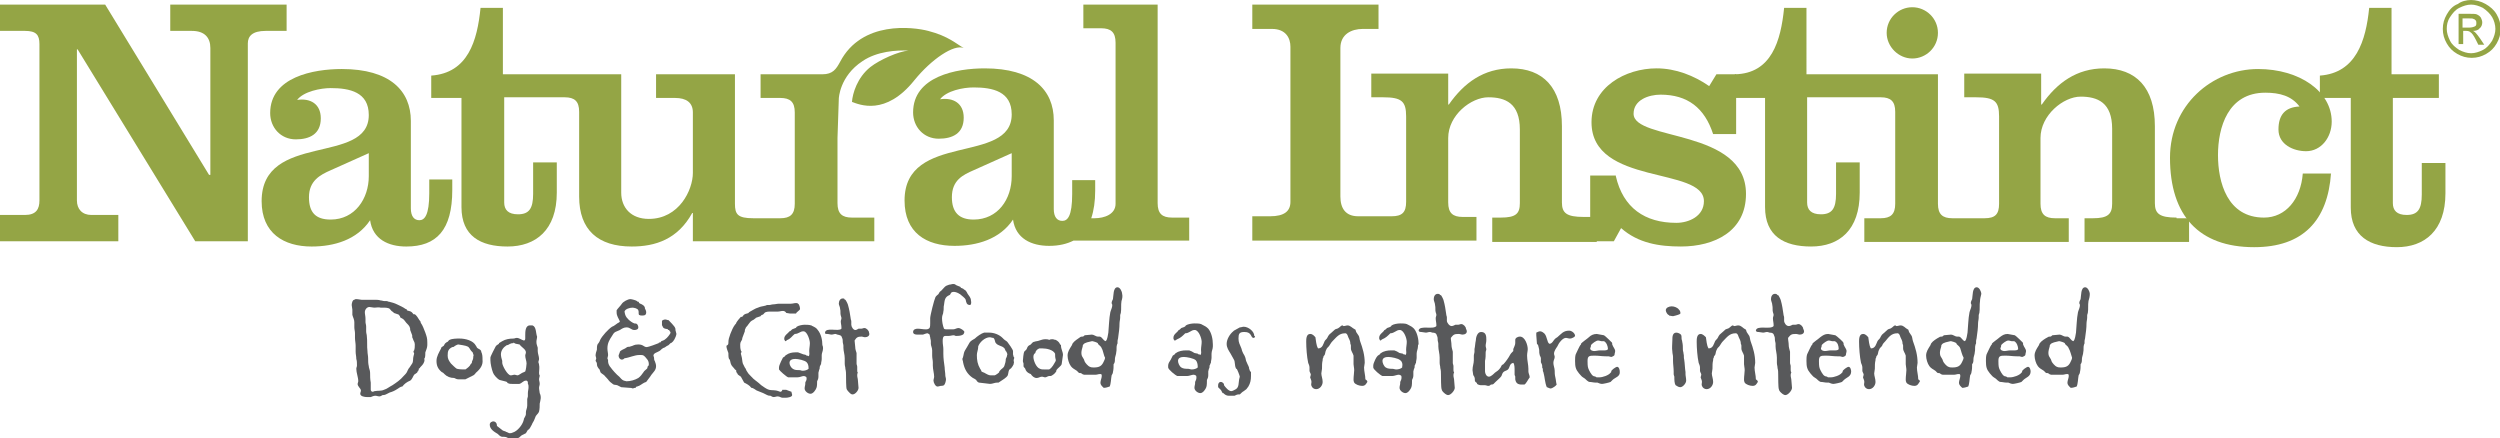
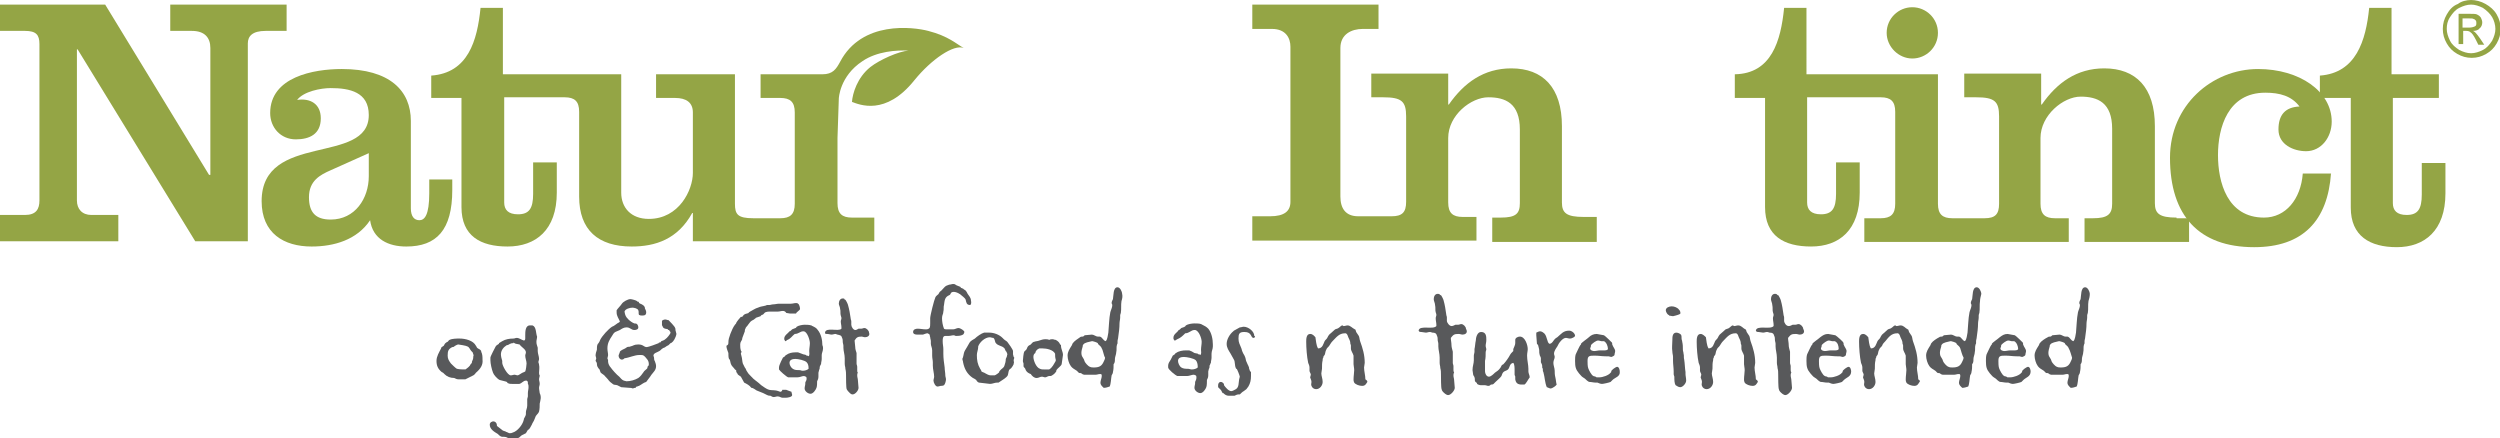
<svg xmlns="http://www.w3.org/2000/svg" xml:space="preserve" style="enable-background:new 0 0 380.3 66.7;" viewBox="0 0 380.3 66.7" height="66.7px" width="380.3px" y="0px" x="0px" id="Layer_1" version="1.1">
  <style type="text/css">
	.st0{fill:#58595B;}
	.st1{fill:#94A545;}
</style>
  <g>
    <g>
      <g>
        <g>
-           <path d="M60.8,48h-0.1c0,0,0-0.1,0-0.1c-0.1-0.1-0.6-0.2-0.8-0.3c-0.1-0.2-0.1-0.1-0.2-0.2      c-0.2-0.1-0.2-0.2-0.4-0.4c-0.2-0.2-0.7-0.2-1-0.2c-0.1,0-0.2,0-0.4,0c-0.3-0.1-0.6,0-0.9,0c-0.3,0-0.6-0.1-0.8-0.1      c-0.4,0-0.7,0.4-0.7,0.8c0,0.3,0.1,0.6,0.1,1c0,0.2,0,0.3,0,0.5c0,0.2,0.1,0.4,0.1,0.7c0,0.2,0,0.5,0,0.7c0,0.3,0.1,0.5,0.1,0.7      c0.1,0.8,0,1.6,0.1,2.3c0,0.4,0.1,0.7,0.1,1.1c0,0.4,0,0.8,0.1,1.2c0,0.3,0.2,0.6,0.2,1c0,0.5,0,1,0.1,1.5c0,0.3,0,0.5,0,0.8      c0,0.1,0,0.2,0,0.3c0,0.1,0.1,0.3,0.3,0.3c0.1,0,0.2-0.1,0.3-0.1c0.5-0.1,1,0,1.4-0.2c0.4-0.1,0.9-0.5,1.3-0.7      c0.6-0.4,1.2-0.8,1.7-1.4c0.2-0.2,0.4-0.4,0.5-0.6c0.1-0.2,0.2-0.5,0.4-0.7c0.1-0.2,0.3-0.4,0.4-0.6c0.2-0.3,0.1-0.8,0.2-1.1      c0-0.1,0.1-0.3,0.1-0.4c0-0.1-0.1-0.2-0.1-0.3c0-0.1,0-0.1,0.1-0.2c0.1-0.3,0.1-0.6,0.1-0.9c0-0.4-0.2-0.5-0.3-0.9      c-0.1-0.1-0.1-0.3-0.1-0.5c-0.1-0.3-0.2-0.5-0.3-0.8c0-0.2,0-0.3-0.1-0.5c-0.1-0.2-0.3-0.4-0.5-0.6c-0.4-0.5-0.3-0.5-0.9-0.8      L60.8,48z M64.5,55.1c-0.1,0.3-0.4,0.6-0.6,0.8c0,0.1-0.1,0.1-0.2,0.2c0,0.1,0,0.1,0,0.2l-0.1,0.1c0,0,0,0,0,0.1v0l-0.1,0      c0,0.1,0,0,0,0.1c0,0.1-0.4,0.3-0.5,0.4c-0.2,0.3-0.3,0.7-0.6,0.9c-0.5,0.2-0.9,0.5-1.2,0.9c-0.3,0-0.6,0.3-0.8,0.4      c-0.3,0.2-0.7,0.4-1.1,0.5c-0.2,0.1-0.4,0.2-0.6,0.3c-0.2,0.1-0.4,0.1-0.5,0.1c-0.2,0.1-0.3,0.2-0.5,0.2c-0.2,0-0.4-0.1-0.6-0.1      c-0.2,0-0.5,0.1-0.7,0.2c-0.2,0-0.4,0-0.6,0c-0.3,0-1-0.1-1-0.5c0-0.2,0.1-0.3,0.1-0.5c0-0.3-0.5-0.6-0.5-1      c0-0.1,0.1-0.3,0.1-0.4c0-0.6-0.3-1.3-0.3-1.9c0-0.2,0.1-0.3,0.1-0.5c0-0.4,0-0.7-0.1-1c0-0.4-0.1-0.7-0.1-1.1      c0-0.3,0-0.6,0-0.9c0-0.4-0.1-0.8-0.1-1.2c0-0.2,0-0.4,0-0.7c0-0.3-0.1-0.6-0.1-0.9c0-0.3,0-0.5,0-0.8c0-0.4-0.2-0.7-0.3-1.1      c0-0.3,0-0.5,0-0.8c0-0.2-0.1-0.5-0.1-0.7c0-0.2,0.1-0.8,0.4-0.8c0.1-0.1,0.2-0.1,0.3-0.1c0.3,0,0.6,0.1,0.8,0.1      c0.2,0,0.5,0,0.7,0c0.4,0,0.9,0,1.3,0c0.3,0,0.6,0,0.9,0.1c0.2,0,0.4,0.1,0.6,0.1c0.1,0,0.2,0,0.3,0c0.2,0,0.2,0.1,0.4,0.1      c0.4,0.1,0.8,0.2,1.2,0.4c0.4,0.2,0.9,0.4,1.3,0.7c0,0,0.1,0,0.2,0.1c0,0,0,0.1,0,0.1c0.2,0.1,0.4,0.1,0.6,0.2      c0.2,0.1,0.3,0.3,0.4,0.4c0.1,0,0.1,0,0.2,0c0.2,0.1,0.6,0.7,0.7,0.9c0.1,0.1,0.2,0.2,0.2,0.4c0.3,0.4,0.5,1,0.7,1.5      c0.2,0.6,0.3,0.8,0.3,1.5c0,0.1,0,0.3,0,0.4c0,0.4-0.2,0.8-0.3,1.1c0,0.2,0,0.7-0.1,0.9c0,0-0.1,0.1-0.1,0.1      C64.6,54.6,64.6,54.9,64.5,55.1" class="st0" />
          <path d="M71.9,53.6c-0.1-0.1-0.1-0.1-0.2-0.2c-0.2-0.2-0.3-0.6-0.6-0.7c-0.1-0.1-1.3-0.3-1.4-0.3      c-0.1,0-0.5,0.2-0.6,0.3c-0.1,0.1-0.2,0.1-0.3,0.1c-0.6,0.3-0.7,0.6-0.7,1.3c0,0.5,0.2,0.8,0.5,1.2c0.2,0.2,0.7,0.7,0.9,0.8      c0.4,0.1,0.9,0.1,1.3,0.1c0.3-0.2,0.7-0.5,0.8-0.8l0.1-0.1c0.1-0.1,0.1-0.2,0.1-0.3c0.1-0.3,0.2-0.3,0.2-0.8      C72.1,54.1,72,53.9,71.9,53.6 M72.4,56.7c-0.1,0.1-0.2,0.3-0.4,0.4c-0.2,0.1-0.4,0.2-0.6,0.3c-0.2,0.1-0.4,0.2-0.6,0.3      c-0.2,0-0.4,0-0.5,0c-0.2,0-0.4,0-0.6,0c-0.2,0-0.4-0.1-0.6-0.2c-0.6,0-1.1-0.2-1.5-0.6c-0.1-0.1-0.1-0.1-0.2-0.2      c-0.1,0-0.1-0.1-0.2-0.1c-0.6-0.5-0.8-1-0.8-1.7c0-0.7,0.4-1.3,0.7-1.9c0-0.1,0-0.1,0.1-0.2c0.1-0.1,0.2-0.1,0.3-0.2      c0.1-0.2,0.2-0.4,0.4-0.5c0.1-0.1,0.1-0.1,0.2-0.1c0.1-0.1,0.2-0.3,0.3-0.3c0.4-0.2,1.1-0.2,1.5-0.2c0.9,0,2.1,0.3,2.5,1.1      c0.1,0.1,0.1,0.3,0.3,0.4c0.2,0.1,0.4,0.2,0.5,0.4c0,0,0,0.1,0,0.1c0.2,0.4,0.2,0.8,0.2,1.2C73.5,55.5,73.1,56.1,72.4,56.7" class="st0" />
          <path d="M79.9,54.1c0-0.2,0.1-0.3,0.1-0.5c0-0.4-0.5-0.7-0.8-1c-0.1-0.1,0-0.1-0.1-0.1c0,0,0-0.1-0.1-0.1      c0,0-0.4-0.1-0.5-0.1c-0.1,0-0.4-0.2-0.4-0.2c0,0,0,0,0,0.1c-0.2,0-0.3,0-0.5,0.1c-0.1,0-0.1,0.1-0.2,0.1      c-0.1,0.1-0.2,0.1-0.3,0.1c-0.5,0.3-0.9,0.8-0.9,1.4c0,0.3,0.1,0.7,0.2,1c0,0.1,0,0.2,0,0.3c0,0.4,0.8,1.9,1.3,1.9      c0.2,0,0.4-0.1,0.6-0.1c0.1,0,0.3,0.1,0.4,0.1c0.2,0,0.4-0.2,0.6-0.3c0.1-0.1,0.5-0.2,0.6-0.3c0.1-0.2,0.2-1,0.2-1.2      C80.1,54.9,79.9,54.5,79.9,54.1 M82.1,61.4c0,0.4,0,0.8-0.1,1.2c-0.1,0.3-0.3,0.4-0.5,0.7c-0.1,0.2-0.1,0.3-0.2,0.5      c-0.1,0.3-0.3,0.5-0.4,0.8c-0.2,0.3-0.3,0.7-0.6,0.8c-0.1,0.2-0.2,0.3-0.3,0.5c-0.2,0.1-0.4,0.2-0.6,0.3      c-0.2,0.1-0.3,0.3-0.5,0.4c-0.2,0.1-0.5,0-0.6,0.1c-0.2,0-0.4,0.1-0.5,0.1c-0.2,0-0.6-0.2-0.8-0.3c-0.3-0.1-0.6,0-0.8-0.1      c-0.2-0.1-0.4-0.3-0.5-0.4c-0.5-0.3-1.2-0.7-1.2-1.4c0-0.2,0.1-0.3,0.2-0.4c0.1,0,0.2-0.1,0.3-0.1c0.4,0,0.6,0.3,0.6,0.7      c0.3,0.2,0.6,0.5,0.9,0.7c0.2,0.1,0.4,0.1,0.5,0.2c0.1,0,0.4,0.2,0.5,0.2c0.2,0,0.3,0,0.5-0.1c0.7-0.2,1.4-1.1,1.6-1.7      c0-0.1,0.1-0.2,0.1-0.4c0.1-0.2,0.3-0.5,0.3-0.7c0-0.1,0-0.2,0-0.3c0-0.3,0.2-0.6,0.2-1c0-0.2,0-0.3,0-0.5c0-0.1,0-0.2,0-0.3      c0-0.1,0-0.1,0-0.2c0-0.1,0.1-0.3,0.1-0.4c0-0.2,0-0.3,0-0.5c0-0.3,0.1-0.6,0.1-0.9c0-0.2,0-0.4-0.1-0.5c0,0,0-0.1,0-0.1      c0-0.2,0-0.3-0.2-0.4h-0.1c-0.4,0-0.6,0.4-1,0.5c-0.2,0-0.4,0-0.5,0c-0.2,0-0.4,0-0.6,0c-0.2,0-0.4,0-0.6-0.1      c-0.1,0-0.1-0.1-0.2-0.2c-0.2-0.1-0.8-0.2-1.1-0.3c-0.4-0.2-0.9-0.8-1-1.1c-0.2-0.5-0.4-1.4-0.4-1.9c0-0.1,0-0.3,0-0.4      c0-0.2,0.7-1.5,0.8-1.7c0.1-0.2,0.4-0.3,0.5-0.4l0-0.1c0.2-0.1,0.3-0.2,0.5-0.3c0.5-0.3,1.1-0.4,1.7-0.4c0.2,0,0.3-0.1,0.5-0.1      c0.4,0,0.7,0.3,1.1,0.4c0.1,0,0.2-0.1,0.2-0.3c0-0.2,0-0.3,0-0.5c0-0.5,0-1.5,0.7-1.5c0.1,0,0.2,0,0.4,0      c0.6,0.2,0.5,1.2,0.7,1.7c0,0.3-0.1,0.5-0.1,0.8c0,0.4,0.1,0.5,0.2,0.9c0,0.2,0,0.3,0,0.5c0,0.4,0.2,0.8,0.2,1.2      c0,0.2-0.1,0.3-0.1,0.5c0,0.1,0.1,0.2,0.1,0.4c0.1,0.4,0,0.8,0,1.2c0,0.1,0,0.3,0.1,0.4c0,0.2-0.1,0.4-0.1,0.6      c0,0.2,0.1,0.4,0.1,0.7c0,0.2-0.1,0.4-0.1,0.6c0,0.3,0.1,0.6,0.1,0.8C82.4,60.4,82.2,60.9,82.1,61.4" class="st0" />
          <path d="M102.2,52.1c-0.1,0.1-0.2,0.1-0.2,0.1c-0.1,0.1-0.2,0.2-0.3,0.3c-0.2,0.1-0.4,0.2-0.5,0.3      c-0.1,0.1-0.3,0.1-0.4,0.2c-0.2,0.1-0.3,0.3-0.5,0.4c-0.3,0.2-0.9,0.3-0.9,0.7c0,0.1,0.1,0.2,0.1,0.4c0,0.1,0,0.3,0.1,0.4      c0.1,0.3,0.2,0.5,0.2,0.8c0,0.6-0.4,0.9-0.7,1.3c-0.1,0.1-0.1,0.2-0.2,0.3c-0.2,0.3-0.4,0.5-0.6,0.8c-0.4,0.1-0.7,0.4-1.1,0.6      c-0.1,0-0.2,0.1-0.3,0.1c-0.1,0-0.2,0.1-0.2,0.2c-0.1,0-0.3,0-0.4,0.1C96,59,96,59,95.8,59c-0.2,0-1.1-0.1-1.3-0.1      c-0.2-0.1-0.4-0.2-0.6-0.3c-0.3-0.1-0.5,0-0.7-0.2c-0.7-0.5-0.5-0.5-1-1c0,0-0.1-0.1-0.1-0.1c-0.2-0.3-0.5-0.4-0.7-0.6      c-0.1-0.1-0.1-0.3-0.2-0.5c-0.1-0.1-0.2-0.2-0.3-0.4c-0.1-0.2-0.1-0.4-0.1-0.5c0-0.1-0.1-0.3-0.2-0.4v0c0-0.1,0.1-0.3,0.1-0.4      c0-0.1-0.1-0.3-0.1-0.4c0-0.3,0.1-0.6,0.2-0.9c0-0.3,0-0.6,0.1-0.8c0-0.1,0.2-0.2,0.2-0.3c0.1-0.1,0.1-0.2,0.2-0.4      c0.3-0.6,1.2-1.6,1.8-2c0.3-0.1,0.5-0.3,0.8-0.5c0.1-0.1,0.3-0.1,0.4-0.3c-0.2-0.5-0.5-0.8-0.5-1.4c0-0.1,0-0.2,0-0.3      c0.1-0.2,0.7-0.8,0.8-1c0.2-0.3,0.9-0.7,1.3-0.7c0.2,0,0.9,0.2,1,0.3l0.1,0.1c0.1,0,0,0,0.1,0c0.1,0,0.1,0.1,0.1,0.2      c0,0,0.1,0,0.2,0.1c0.1,0,0.6,0.3,0.6,0.4c0.1,0.1,0.1,0.2,0.1,0.3c0.1,0.2,0.2,0.4,0.2,0.6c0,0.4-0.2,0.5-0.6,0.5      c-0.2,0-0.3,0-0.5-0.1c-0.1-0.2,0-0.5-0.1-0.7c-0.1-0.3-0.7-0.4-0.9-0.4c-0.4,0-1.1,0.2-1.2,0.6c0.1,0.6,0.2,0.8,0.6,1.2      c0.2,0.2,0.6,0.5,0.9,0.6c0.1,0,0.3,0,0.4,0.1c0.1,0.1,0.2,0.3,0.2,0.5c0,0.3-0.3,0.4-0.6,0.4c-0.5,0-0.6-0.4-1.2-0.4      c-0.4,0-0.7,0.2-1,0.4c-0.2,0.1-0.5,0.2-0.7,0.3c-0.2,0.1-0.4,0.4-0.5,0.6c-0.4,0.6-0.7,1.1-0.7,1.9c0,0.4,0.1,0.7,0.1,1      c0,0.2-0.1,0.4-0.1,0.5c0,0.1,0.1,0.2,0.1,0.3V55c0,0.3,0.2,0.7,0.4,0.9c0.2,0.3,0.9,1.1,1.3,1.4c0.2,0.2,0.4,0.5,0.7,0.6      c0.1,0,0.3,0.1,0.4,0.1c0.6,0,1.3-0.2,1.8-0.5c0.3-0.2,0.6-0.6,0.8-0.9c0.1-0.2,0.3-0.3,0.5-0.5c0.1-0.1,0.1-0.2,0.1-0.3      c0.1-0.2,0.2-0.1,0.2-0.4c0-0.3-0.1-0.6-0.3-0.8C98,54.1,97.9,54,97.5,54h-0.2c-0.8,0-1.5,0.4-2.3,0.5c-0.1,0.1-0.2,0.2-0.4,0.2      c-0.3,0-0.5-0.3-0.5-0.6c0-0.1,0.2-0.5,0.2-0.6c0.1-0.2,0.6-0.4,0.8-0.5c0.1-0.1,0.2-0.1,0.3-0.2c0.2-0.1,0.4,0,0.5-0.1      c0.5-0.1,0.5-0.3,1.2-0.3c0.8,0,0.8,0.4,1.3,0.4c0.2,0,1.6-0.5,1.8-0.6c0,0,0-0.1,0.1-0.1h0.1c0.1,0,0.1-0.1,0.2-0.2      c0.2-0.1,0.4-0.1,0.6-0.3c0.2-0.1,0.8-0.8,0.8-1c0-0.2-0.2-0.2-0.2-0.4h-0.1c-0.1,0-0.1-0.1-0.1-0.1c-0.1-0.1-0.6,0-0.8-0.4      c0,0,0-0.1,0-0.1l-0.1-0.1c0-0.1,0-0.2,0-0.3c0-0.1,0-0.3,0-0.4c0.1-0.1,0.3-0.2,0.5-0.2c0.2,0,0.3,0.1,0.5,0.1      c0.1,0.1,1,1,1,1.2c0.1,0.1,0,0.3,0.1,0.5c0,0.1,0.1,0.3,0.1,0.4C102.8,51.4,102.4,52,102.2,52.1" class="st0" />
          <path d="M147.6,46.4c-0.6,0-0.6-0.4-0.7-0.8c-0.1-0.3-0.6-0.6-0.8-0.8l-0.1-0.1c-0.1,0,0,0-0.1,0h0l-0.1-0.1      c-0.2-0.1-0.5-0.2-0.7-0.2c-0.6,0-0.4,0.4-0.7,0.5c-0.7,0.3-0.7,0.8-0.8,1.5c-0.1,0.3,0,0.7-0.1,1c0,0.4-0.2,0.5-0.2,1      c0,0.5,0.1,1.1,0.3,1.6c0.1,0.1,0.3,0.1,0.4,0.1c0.2,0,0.5,0,0.7,0c0.1,0,0.2,0,0.3,0c0.3,0,0.5-0.2,0.8-0.2      c0.3,0,0.9,0.4,0.9,0.6c0,0.1-0.1,0.2-0.1,0.3c-0.3,0.3-0.8,0.3-1.2,0.3c-0.1,0-0.2-0.1-0.3-0.1c-0.3,0-0.5,0.1-0.8,0.1      c-0.1,0-0.3,0-0.5,0c-0.4,0-0.4,0.5-0.4,0.8c0,0.5,0.1,0.8,0.1,1.2c0,0.2,0,0.5,0,0.7c0,0.7,0.1,1.4,0.2,2.1      c0,0.4,0.1,0.8,0.1,1.2c0,0.2,0.1,0.4,0.1,0.6c0,0.2-0.1,0.7-0.3,0.9c-0.2,0.1-0.4,0.1-0.5,0.1c-0.1,0-0.3,0.1-0.5,0.1      c-0.3,0-0.6-0.6-0.6-0.9c0-0.2,0.1-0.4,0.1-0.6c0-0.5-0.2-1.1-0.2-1.7c0-0.2,0-0.3,0-0.5c0-0.3-0.1-0.6-0.1-1c0-0.3,0-0.5,0-0.8      c0-0.4-0.2-0.7-0.2-1c0-0.1,0-0.2,0-0.4c0-0.2-0.1-0.4-0.1-0.6c-0.1-0.2,0-0.4-0.2-0.5c-0.1,0-0.1-0.1-0.2-0.1      c-0.2,0-0.4,0.1-0.7,0.2c-0.1,0-0.3,0-0.4,0c-0.2,0-0.3,0-0.5,0c-0.3,0-0.6-0.1-0.6-0.4c0-0.4,0.4-0.5,0.7-0.5      c0.4,0,0.8,0.1,1.2,0.1c0.2,0,0.4,0,0.6-0.2c0.1-0.2,0.1-0.5,0.1-0.7c0-0.3,0-0.5,0-0.8c0-0.4,0.6-2.8,0.8-3.2      c0.1-0.2,0.3-0.3,0.5-0.5c0-0.1,0-0.1,0.1-0.2c0-0.1,0.2-0.2,0.3-0.3c0.5-0.5,0.5-0.7,1.2-0.9c0.2,0,0.4-0.1,0.6-0.1      c0.3,0,0.3,0.1,0.5,0.2c0.2,0.1,0.3,0.1,0.5,0.2c0.1,0,0.1,0.1,0.2,0.2c0.1,0,0.2,0.1,0.3,0.1c0,0,0.1,0.1,0.1,0.1      c0.1,0.1,0.2,0.1,0.3,0.2c0.1,0.1,0.2,0.3,0.3,0.5c0.2,0.3,0.5,0.6,0.5,1C147.8,46.1,147.7,46.3,147.6,46.4" class="st0" />
          <path d="M160.5,53.8c-0.3-0.6-1.3-0.8-1.9-0.8c-0.2,0-0.4,0-0.5,0c-0.3,0.1-0.6,0.4-0.6,0.7      c-0.2,0.1-0.3,0.3-0.3,0.6c0,0.5,0.4,1.6,1,1.8c0.2,0.1,0.4,0.1,0.6,0.1c0.2,0,0.5,0,0.8,0c0.5-0.3,0.7-0.8,1-1.3      c0-0.1,0-0.1,0-0.2C160.5,54.4,160.5,54.1,160.5,53.8L160.5,53.8z M161.5,55.4c-0.1,0.3-0.6,0.6-0.8,0.9c0,0.1,0,0.2-0.1,0.3      c-0.1,0.2-0.6,0.6-0.8,0.6c-0.1,0-0.1,0-0.2,0c-0.2,0-0.4,0.2-0.6,0.2c-0.2,0-0.3-0.1-0.5-0.1c-0.3,0-0.5,0.2-0.8,0.2      c-0.4,0-0.7-0.3-0.9-0.6c-0.3-0.1-0.6-0.3-0.7-0.5c-0.1-0.1-0.1-0.3-0.2-0.4c-0.1-0.1-0.2-0.2-0.2-0.3c0-0.1,0-0.2,0-0.4      c0-0.1-0.1-0.2-0.1-0.4c0-0.2,0.1-1.2,0.2-1.4c0.1-0.1,0.2-0.2,0.3-0.3c0.1-0.1,0.1-0.2,0.2-0.4c0.1-0.2,0.3-0.3,0.5-0.4      c0.1-0.1,0.3-0.4,0.5-0.4c0.2-0.1,0.6-0.1,0.8-0.2c0.3-0.1,0.6-0.2,0.9-0.2c0.2,0,0.4,0,0.6,0.1c0.2-0.1,0.3-0.1,0.5-0.1      c0.2,0,0.3,0.1,0.5,0.1c0.7,0.4,0.5,0.6,0.8,0.8v0.1c0,0.5,0.3,0.9,0.3,1.4C161.6,54.6,161.5,55.3,161.5,55.4 M153.1,53.5      c-0.2-0.1-0.2-0.5-0.4-0.6c-0.3-0.3-0.9-0.3-1.2-0.7c-0.2-0.2-0.1-0.6-0.4-0.8c-0.2,0-0.4-0.1-0.5-0.1c-0.8,0-1.6,0.8-1.8,1.4      c0,0,0,0.1,0,0.1c0,0.4-0.2,0.8-0.2,1.2c0,0.8,0.1,1.4,0.5,2.1c0.1,0.1,0.2,0.3,0.2,0.4c0.1,0.1,0.5,0.2,0.6,0.3      c0.2,0.1,0.5,0.3,0.8,0.3c0.1,0,0.4,0,0.6,0c0.1,0,0.7-0.4,0.7-0.5c0-0.1,0-0.1,0.1-0.2c0.2-0.3,0.6-0.4,0.7-0.8      c0.1-0.3,0.2-0.6,0.2-1c0.1-0.2,0.2-0.4,0.2-0.6C153.3,53.9,153.2,53.8,153.1,53.5 M154.2,54.8c0,0.2,0.1,0.4,0,0.5v0.1      c-0.1,0.2-0.2,0.4-0.3,0.5c-0.1,0.2-0.3,0.2-0.4,0.4c-0.1,0.2-0.1,0.5-0.2,0.8c-0.2,0.4-1,0.8-1.4,1.1c-0.1,0-0.1,0-0.2,0      c-0.4,0-0.7,0.2-1.1,0.2c-0.1,0-1.7-0.2-1.7-0.2c-0.2-0.1-0.3-0.2-0.4-0.4c-0.1-0.1-0.3-0.2-0.5-0.3c-0.9-0.6-1.3-1.4-1.5-2.4      c0-0.2-0.1-0.3-0.1-0.5c0-0.1,0.1-0.2,0.1-0.3c0.1-0.3,0.1-0.7,0.3-1c0.1-0.2,0.2-0.3,0.3-0.5c0.1-0.2,0.3-0.5,0.4-0.7      c0.1-0.2,0.6-0.5,0.8-0.6c0.3-0.3,1-0.8,1.4-0.9c0.1,0,0.2,0,0.3,0c0.2,0,0.4,0,0.5,0c0.7,0,1.5,0.3,2,0.8      c0.1,0.1,0.1,0.1,0.2,0.2c0.2,0.2,0.5,0.3,0.6,0.5c0.1,0.1,0.8,1.1,0.8,1.3c0,0.2,0,0.3,0,0.5c0,0.1,0.1,0.3,0.1,0.4      C154.4,54.4,154.2,54.6,154.2,54.8" class="st0" />
          <path d="M167.6,53c-0.1-0.3-0.3-0.4-0.5-0.6c-0.1-0.1-0.1-0.2-0.1-0.2c-0.1-0.1-0.7-0.3-0.8-0.3c-0.1,0-0.1,0-0.1,0      c-0.4,0.1-1.1,0.2-1.3,0.5c-0.1,0.1-0.1,0.2-0.1,0.3c-0.1,0.3-0.2,0.7-0.2,1c0,0.5,0.2,0.6,0.4,1c0,0.1,0.1,0.2,0.1,0.3      c0.1,0.2,0.5,0.7,0.8,0.8c0.2,0.1,0.4,0.1,0.6,0.1c0.8,0,1.2-0.2,1.5-0.9c0.1-0.2,0.2-0.4,0.2-0.6      C167.9,54.1,167.8,53.3,167.6,53 M170.6,45.8c-0.1,0.6,0,1.2-0.1,1.8c0,0.1-0.1,0.2-0.1,0.4c0,0.1,0,0.2,0,0.3      c0,0.3-0.1,0.6-0.1,0.9c0,0.7-0.1,1.4-0.2,2.1c0,0.2-0.1,0.4-0.1,0.6c0,0.1,0,0.2,0,0.3c0,0.1-0.1,0.2-0.1,0.3      c-0.1,0.3,0,0.7-0.1,1.1c0,0.3-0.2,0.7-0.2,1c0,0.3,0,0.6-0.2,0.8c0,0.4,0,0.8-0.1,1.2c0,0.2-0.1,0.3-0.2,0.5      c-0.1,0.5-0.1,1.3-0.3,1.7c-0.3,0.1-0.6,0.2-0.9,0.2c-0.2-0.2-0.5-0.4-0.5-0.8c0-0.3,0.2-0.7,0.2-1c0-0.1,0-0.2-0.1-0.3      c-0.1,0-0.1,0-0.2,0c-0.2,0-0.4,0.1-0.6,0.1c-0.3,0-0.7,0-1,0c-0.3,0-0.6,0-0.8,0c-0.1,0-0.3-0.1-0.4-0.2      c-0.1-0.1-0.3,0-0.4-0.1c-0.1-0.1-0.2-0.2-0.3-0.3c-0.3-0.2-0.7-0.4-0.9-0.7c-0.3-0.4-0.5-1.1-0.5-1.6c0-0.6,0.3-1,0.6-1.5      c0.1-0.1,0.1-0.3,0.2-0.4c0.2-0.3,0.8-0.7,1.1-0.9c0.1-0.1,0.3-0.1,0.4-0.1c0.1,0,0.2-0.1,0.3-0.2c0.2,0,0.9-0.1,1.1-0.1      c0.3,0,0.6,0.3,0.9,0.3c0.1,0,0.2,0,0.3,0c0.4,0.1,0.5,0.6,0.9,0.7c0.3-0.3,0.3-0.9,0.4-1.3c0.1-1,0.1-2.1,0.3-3.1      c0.1-0.4,0.3-0.7,0.3-1.1c0-0.1-0.1-0.2-0.1-0.3c0-0.2,0.1-0.4,0.2-0.6c0.1-0.5,0-1.8,0.7-1.8c0.4,0,0.7,0.7,0.7,1      C170.8,45.1,170.7,45.5,170.6,45.8" class="st0" />
          <path d="M181.9,54.8c-0.3-0.3-1.4-0.5-1.8-0.5c-0.4,0-0.9,0.1-0.9,0.6c0,0.3,0.2,0.8,0.5,1c0.3,0.2,0.7,0.2,1,0.2      c0.2,0,0.4,0.1,0.6,0.1c0.3,0,0.7-0.1,0.9-0.3l0-0.1C182.2,55.4,182.1,55,181.9,54.8 M184.5,52.7c0,0.4-0.2,0.7-0.2,1.1      c0,0.2,0,0.4,0,0.6c0,0.3-0.1,0.5-0.1,0.8c-0.1,0.1-0.1,0.3-0.2,0.4c0,0.2,0,0.4-0.1,0.5c0,0.1-0.1,0.3-0.1,0.4      c0,0.2,0,0.4,0,0.6c0,0.3-0.1,0.5-0.2,0.7c0,0.2,0,0.9-0.1,1.1c-0.1,0.3-0.5,0.9-0.9,0.9c-0.4,0-0.9-0.4-0.9-0.8      c0-0.3,0.1-0.5,0.1-0.7c0-0.1,0-0.2,0-0.2c0.1-0.3,0.2-0.3,0.2-0.7c0-0.1,0-0.2-0.1-0.3c-0.1,0-0.2-0.1-0.3-0.1      c-0.3,0-0.7,0.2-1,0.2c-0.3,0-0.5,0-0.8,0c-0.2,0-0.3,0-0.5,0c-0.1,0-0.1,0-0.2,0c-0.3-0.1-1.4-1-1.4-1.3c0-0.1,0-0.2,0-0.3      c0-0.3,0.2-0.6,0.4-0.9c0.1-0.2,0.2-0.4,0.3-0.6c0.1-0.1,0.2-0.1,0.3-0.2c0.1-0.1,0.1-0.2,0.2-0.2c0.4-0.3,1-0.4,1.5-0.4      c0.1,0,0.3,0,0.5,0c0.3,0.1,0.5,0.2,0.8,0.4c0.1,0,0.4,0.1,0.5,0.1c0,0,0.1,0.1,0.1,0.1c0.1,0,0.2,0,0.3,0.1      c0.2-0.2,0.1-0.5,0.1-0.8c0-0.4,0.1-0.8,0.1-1.2c0-0.5-0.4-1.7-1-1.8h-0.1c-0.5,0-0.8,0.5-1.4,0.5c-0.4,0.4-0.7,0.7-1.2,0.9      c-0.1,0-0.2,0.2-0.4,0.2c0,0-0.1,0-0.1-0.1c-0.1-0.1-0.1-0.2-0.1-0.3c0-0.6,0.6-0.8,0.8-1.2c0.1,0,0.2-0.1,0.3-0.2l0.1-0.1      c0.2-0.1,0.4-0.1,0.5-0.2c0.1,0,0.1-0.1,0.2-0.2c0.3-0.2,0.9-0.3,1.3-0.3c0.2,0,0.8,0,1,0.1c0.1,0,0.1,0.1,0.2,0.1      c0.4,0.2,0.6,0.3,0.9,0.6c0.5,0.6,0.7,1.6,0.7,2.4C184.5,52.4,184.5,52.5,184.5,52.7" class="st0" />
          <path d="M190.7,51.4c-0.5,0-0.2-0.9-1.4-0.9c-0.8,0-0.9,0.3-0.9,1c0,0.6,0.2,0.9,0.4,1.4c0.1,0.2,0.1,0.4,0.2,0.6      c0.1,0.3,0.3,0.5,0.4,0.8c0.1,0.2,0.1,0.5,0.2,0.7c0.1,0.3,0.3,0.6,0.4,0.9c0,0.1,0,0.2,0.1,0.4c0,0.1,0.1,0.2,0.2,0.3      c0,0.2,0,0.4,0,0.6c0,0.6-0.1,1.1-0.4,1.6c-0.1,0.1-0.2,0.3-0.3,0.4c-0.1,0.1-0.3,0.2-0.4,0.3c-0.2,0.1-0.4,0.3-0.6,0.5      c-0.1,0-0.2,0-0.2,0c-0.2,0-0.4,0.1-0.6,0.2c-0.3,0-0.6,0-0.9,0c-0.2,0-0.5-0.1-0.7-0.3l-0.1-0.1h-0.1c-0.1-0.1-0.2-0.4-0.3-0.5      c-0.1-0.1-0.3-0.3-0.4-0.4c0-0.1,0-0.2,0-0.3c0-0.2,0.1-0.5,0.4-0.5c0.2,0,0.3,0.1,0.4,0.2c0.1,0.1,0.1,0.2,0.1,0.3      c0.2,0.3,0.7,0.9,1.1,0.9c0.2,0,0.5-0.2,0.7-0.3c0.5-0.3,0.4-1,0.5-1.5c0-0.1,0.1-0.3,0.1-0.4l0,0c0-0.1-0.4-1.2-0.5-1.2      c0,0-0.1,0-0.1-0.1c-0.2-0.4-0.1-1-0.3-1.3c-0.2-0.3-0.3-0.6-0.5-0.9c-0.3-0.5-0.6-0.9-0.6-1.5c0-0.7,0.5-1.5,1-1.9      c0,0,0.1-0.1,0.1-0.1c0.2-0.1,0.7-0.4,0.9-0.5c0.2,0,0.4-0.1,0.6-0.1c0.7,0,1.6,0.7,1.6,1.4C191,51.1,190.9,51.4,190.7,51.4" class="st0" />
          <path d="M208,58.1c-0.2,0.3-0.3,0.6-0.8,0.6c-0.4,0-1-0.2-1.2-0.5c-0.1-0.2-0.1-0.3-0.1-0.5c0-0.5,0.1-1,0.1-1.4      c0-0.3-0.1-0.7-0.1-0.9c0-0.1,0-0.2,0-0.4c0-0.3,0-0.6,0-0.9c-0.1-0.4-0.4-0.7-0.4-1.1c0-0.1,0-0.2,0-0.4c0-0.3-0.1-0.1-0.1-0.5      c0-0.2-0.2-0.6-0.3-0.8c-0.1-0.2-0.1-0.5-0.4-0.6h-0.1c-0.9,0-1.3,0.6-1.9,1.2c-0.2,0.2-0.3,0.4-0.5,0.7      c-0.2,0.3-0.3,0.2-0.5,0.7c-0.1,0.2-0.1,0.5-0.2,0.7c-0.1,0.1-0.2,0.2-0.2,0.4c-0.1,0.1-0.1,0.3-0.1,0.4      c-0.1,0.4-0.1,0.8-0.1,1.3c0,0.2-0.1,0.5-0.1,0.7c0,0.4,0.2,0.8,0.2,1.3c0,0.5-0.4,1.1-1,1.1c-0.3,0-0.6-0.2-0.7-0.5      c-0.1-0.2,0-0.4,0-0.6c0-0.3-0.2-0.6-0.2-0.7c0-0.1,0.1-0.3,0.1-0.4c0-0.2-0.2-0.4-0.2-0.6c0-0.1,0-0.3,0-0.5      c0-0.2-0.1-0.5-0.2-0.7c-0.2-0.9-0.3-2.3-0.3-3.2c0-0.4,0-1.2,0.6-1.2c0.4,0,0.6,0.3,0.8,0.5c0.1,0.5,0.1,1.2,0.4,1.7      c0.7,0,0.8-0.7,1-1.1c0.1-0.2,0.3-0.3,0.4-0.5c0.1-0.2,0.2-0.4,0.3-0.5c0,0,0.9-0.8,0.9-0.8c0.2-0.1,0.4-0.1,0.5-0.2      c0.2-0.1,0.4-0.4,0.6-0.4c0.1,0,0.1,0.1,0.2,0.1c0.2,0,0.4-0.1,0.6-0.1c0.4,0,0.7,0.4,1.1,0.6c0,0,0.1,0,0.1,0.1      c0,0,0.1,0.2,0.1,0.3c0.1,0.2,0.3,0.4,0.4,0.6c0.1,0.2,0.1,0.5,0.2,0.8c0.4,1.1,0.7,2.1,0.7,3.3c0,0.2-0.1,0.5-0.1,0.7      c0,0.6,0.2,1.2,0.2,1.8C208,57.9,208,58,208,58.1" class="st0" />
-           <path d="M213,54.8c-0.3-0.3-1.4-0.5-1.8-0.5c-0.4,0-0.9,0.1-0.9,0.6c0,0.3,0.2,0.8,0.5,1c0.3,0.2,0.7,0.2,1,0.2      c0.2,0,0.4,0.1,0.6,0.1c0.3,0,0.7-0.1,0.9-0.3l0-0.1C213.4,55.4,213.3,55,213,54.8 M215.7,52.7c0,0.4-0.2,0.7-0.2,1.1      c0,0.2,0,0.4,0,0.6c0,0.3-0.1,0.5-0.1,0.8c-0.1,0.1-0.1,0.3-0.2,0.4c0,0.2,0,0.4-0.1,0.5c0,0.1-0.1,0.3-0.1,0.4      c0,0.2,0,0.4,0,0.6c0,0.3-0.1,0.5-0.2,0.7c0,0.2,0,0.9-0.1,1.1c-0.1,0.3-0.5,0.9-0.9,0.9c-0.4,0-0.9-0.4-0.9-0.8      c0-0.3,0.1-0.5,0.1-0.7c0-0.1,0-0.2,0-0.2c0.1-0.3,0.2-0.3,0.2-0.7c0-0.1,0-0.2-0.1-0.3c-0.1,0-0.2-0.1-0.3-0.1      c-0.3,0-0.7,0.2-1,0.2c-0.3,0-0.5,0-0.8,0c-0.2,0-0.3,0-0.5,0c-0.1,0-0.1,0-0.2,0c-0.3-0.1-1.4-1-1.4-1.3c0-0.1,0-0.2,0-0.3      c0-0.3,0.2-0.6,0.3-0.9c0.1-0.2,0.2-0.4,0.4-0.6c0.1-0.1,0.2-0.1,0.3-0.2c0.1-0.1,0.1-0.2,0.2-0.2c0.4-0.3,1-0.4,1.5-0.4      c0.1,0,0.3,0,0.5,0c0.3,0.1,0.5,0.2,0.8,0.4c0.1,0,0.4,0.1,0.5,0.1c0,0,0.1,0.1,0.1,0.1c0.1,0,0.2,0,0.3,0.1      c0.2-0.2,0.1-0.5,0.1-0.8c0-0.4,0.1-0.8,0.1-1.2c0-0.5-0.4-1.7-1-1.8h-0.1c-0.5,0-0.8,0.5-1.4,0.5c-0.4,0.4-0.7,0.7-1.2,0.9      c-0.1,0-0.2,0.2-0.3,0.2c0,0-0.1,0-0.1-0.1c-0.1-0.1-0.1-0.2-0.1-0.3c0-0.6,0.6-0.8,0.8-1.2c0.1,0,0.2-0.1,0.3-0.2l0.1-0.1      c0.2-0.1,0.4-0.1,0.5-0.2c0.1,0,0.1-0.1,0.2-0.2c0.3-0.2,0.9-0.3,1.3-0.3c0.2,0,0.8,0,1,0.1c0.1,0,0.1,0.1,0.2,0.1      c0.4,0.2,0.6,0.3,0.9,0.6c0.5,0.6,0.7,1.6,0.7,2.4C215.7,52.4,215.7,52.5,215.7,52.7" class="st0" />
          <path d="M222.5,50.9c-0.2,0-0.4-0.1-0.6-0.1c-0.7,0-0.8,0.1-1.2,0.6c0,0.4,0.1,0.7,0.1,1.1c0,0.3,0.1,0.6,0.2,1      c0,0.5,0,1.1,0,1.7c0,0.2,0.1,0.3,0.1,0.5c0,0.2,0,0.3,0,0.5c0,0.2,0,0.3,0.1,0.5c-0.1,0.1-0.1,0.3-0.1,0.4      c0,0.3,0.1,0.5,0.1,0.7c0,0.2,0.1,1,0.1,1.2c0,0.4-0.6,1.1-1,1.1c-0.3,0-0.6-0.3-0.8-0.5c-0.1-0.1-0.2-0.3-0.2-0.4      c-0.1-0.2-0.1-1.8-0.1-2.2c0-0.3,0-0.7-0.1-1c0-0.3-0.1-0.5-0.1-0.8c0-0.3,0-0.5,0-0.8c0-0.6-0.2-1.2-0.2-1.7c0-0.1,0-0.2,0-0.4      c0-0.2-0.1-0.4-0.1-0.6c0-0.2,0-0.4-0.1-0.6c-0.1-0.4-0.3-0.5-0.7-0.5c-0.1,0-0.2-0.1-0.4-0.1c-0.2,0-0.4,0.1-0.6,0.1      c-0.2,0-0.5-0.1-0.7-0.1c-0.2,0-0.3,0-0.4-0.2c0.1-0.9,2.2-0.1,2.7-0.7c0-0.1,0-0.1,0-0.2c0-0.3-0.1-0.6-0.1-1      c0-0.2,0.1-0.3,0.1-0.5c0-0.2-0.1-0.3-0.1-0.4c-0.1-0.3,0-0.7-0.1-1.1c0-0.3-0.2-0.6-0.2-0.9c0-0.4,0.2-0.8,0.6-0.8      c0.1,0,0.3,0,0.4,0.2c0.1,0,0,0,0.1,0h0c0.1,0.1,0.4,0.7,0.4,0.8c0.2,0.7,0.3,1.4,0.4,2.1c0,0.2,0.1,0.3,0.1,0.5      c0,0.2,0,0.3,0,0.5c0,0.3,0.4,0.8,0.7,0.8c0.2,0,0.4-0.1,0.6-0.2c0.1,0,0.3,0,0.4,0c0.2,0,0.3-0.1,0.5-0.1      c0.3,0,0.7,0.4,0.7,0.7C223.4,50.7,222.8,50.9,222.5,50.9" class="st0" />
          <path d="M231.9,58.5c-0.1,0-0.2,0-0.4,0c-0.6,0-0.9-0.2-1-0.8c0-0.1,0-0.3,0-0.4c0-0.1-0.1-0.2-0.1-0.3      c0-0.2,0-0.4,0-0.7c0-0.3,0-0.9-0.2-1.1c-0.6,0.1-0.5,0.7-0.8,1c-0.2,0.2-0.5,0.2-0.7,0.4c-0.2,0.2-0.2,0.4-0.3,0.6      c-0.2,0.3-0.6,0.6-0.9,0.9c-0.1,0.1-0.2,0.2-0.3,0.3c-0.1,0.1-0.3,0.1-0.4,0.1c-0.1,0.1-0.2,0.2-0.4,0.2c-0.2,0-0.3-0.1-0.5-0.1      c-0.2,0-0.4,0-0.6,0c-0.2,0-0.5-0.1-0.6-0.2c0,0,0-0.1-0.1-0.2c-0.1-0.1-0.2-0.1-0.2-0.2c-0.1-0.1,0-0.4-0.1-0.6      c0-0.1-0.2-0.3-0.2-0.4c0-0.2-0.1-0.5-0.1-0.7c0-0.6,0.2-1,0.2-1.5c0-0.2,0-0.4,0-0.7c0-0.2,0.1-0.4,0.1-0.6c0-0.1,0-0.3,0-0.4      c0.1-0.4,0.1-0.9,0.2-1.3c0-0.4,0.2-1.3,0.8-1.3c0.8,0,0.8,0.7,0.8,1.2c0,0.4-0.1,0.6-0.1,0.9c0,0.2,0.1,0.4,0.1,0.5      c0,0.2-0.1,0.3-0.1,0.5c0,0.4,0,0.9-0.1,1.3c0,0.1,0,0.1,0,0.2c0,0.2,0,0.4,0,0.6c0,0.2,0,0.5,0,0.8c0,0.3,0.2,0.8,0.6,0.8      c0.3,0,0.7-0.4,0.9-0.6c0.3-0.2,0.6-0.4,0.8-0.7c0.1-0.1,0.2-0.4,0.3-0.5c0,0,0.1,0,0.2-0.1c0.3-0.3,0.8-1,1-1.4      c0.1-0.2,0.3-0.4,0.5-0.6c0-0.1,0-0.2,0-0.3c0.1-0.3,0.3-0.6,0.3-0.9c0-0.2,0-0.4,0-0.5c0-0.3,0.4-0.5,0.7-0.5      c0.8,0,1.2,1.3,1.2,1.9c0,0.3-0.1,0.6-0.1,1c0,0.7,0.2,1.4,0.2,2c0,0.1,0,0.3,0,0.4c0,0.3,0.2,0.6,0.2,0.9      C232.4,57.8,232.2,58.3,231.9,58.5" class="st0" />
          <path d="M238.8,51.5c-0.2,0-0.4-0.1-0.6-0.1c-0.5,0-1.1,0.8-1.3,1.3c-0.2,0.3-0.5,0.7-0.5,1.1      c0,0.2,0.1,0.3,0.1,0.5c0,0.3-0.2,0.5-0.2,0.9c0,0.4,0.2,0.8,0.2,1.2c0,0.3,0,0.6,0.1,1c0.1,0.4,0.1,0.8,0.2,1.1      c-0.1,0.2-0.7,0.6-0.9,0.6c-0.2,0-0.5-0.2-0.6-0.2c-0.3-0.7-0.3-1.5-0.5-2.2c0-0.1-0.1-0.2-0.1-0.3c0-0.1,0-0.2,0-0.2      c0-0.2-0.1-0.2-0.1-0.3c0-0.1,0-0.2,0-0.2c0-0.2-0.1-0.4-0.2-0.6c0-0.2,0-0.4,0-0.6c0-0.2-0.2-0.4-0.2-0.6      c-0.1-0.3,0-0.6-0.1-0.9c0-0.1-0.1-0.3-0.1-0.4c0-0.1-0.1-0.2-0.2-0.3c0-0.2-0.1-1.1-0.1-1.3c0-0.1,0-0.3,0-0.4      c0.2-0.1,0.4-0.2,0.6-0.2c0.2,0,0.5,0.2,0.6,0.3c0.5,0.5,0.4,1.4,0.8,1.6c0.4,0,0.6-0.5,0.8-0.7c0.1-0.1,0.2-0.2,0.4-0.3      c0.6-0.5,0.9-1,1.8-1c0.4,0,0.9,0.4,0.9,0.8C239.6,51.2,239.2,51.5,238.8,51.5" class="st0" />
          <path d="M244,51.9c-0.1,0-0.3,0-0.4,0c-0.1,0-0.3-0.1-0.5-0.1c-0.3,0-0.8,0.4-1,0.6c-0.1,0.1-0.1,0.2-0.1,0.3      c0,0.1-0.1,0.2-0.1,0.3c0,0.3,0.4,0.4,0.6,0.4c0.3,0,0.6-0.1,0.9-0.1h0.6c0.2,0,0.5,0,0.6-0.2C244.6,52.7,244.4,52.1,244,51.9       M245.3,57.8c-0.1,0.1-0.2,0.2-0.3,0.3c-0.2,0.1-1.1,0.3-1.3,0.3c-0.2,0-0.5-0.1-0.7-0.2c-0.1,0-0.2,0-0.3,0      c-0.3,0-0.6-0.1-0.9-0.1c-0.2,0-0.6-0.4-0.7-0.5c-0.1-0.1-0.2-0.1-0.3-0.2c-0.2-0.1-0.4-0.4-0.6-0.6c-0.5-0.6-0.6-1-0.6-1.9      c0-0.3,0-0.7,0.1-1c0.1-0.2,0.6-1.3,0.7-1.4c0,0,0.1-0.1,0.1-0.1c0,0,0-0.1,0-0.1c0.1-0.2,1-0.8,1.2-1c0.3-0.3,0.7-0.5,1.2-0.5      c0.1,0,1,0.2,1.1,0.2c0.2,0.1,1.1,1,1.2,1.1c0.1,0.1,0,0.3,0.1,0.4c0.1,0.3,0.4,0.6,0.4,0.9c0,0.2-0.1,0.4-0.1,0.6      c0,0.1-0.4,0.3-0.5,0.3c-0.1,0-0.3-0.1-0.4-0.1c-0.1,0-0.3,0-0.4,0c-0.6,0-1.1-0.1-1.7-0.1c-0.8,0-1.1,0-1.1,0.8      c0,0.3,0,0.8,0.1,1.1c0.1,0.3,0.5,1.1,0.8,1.2c0.1,0.1,0.2,0,0.3,0.1c0.1,0,0.1,0.1,0.2,0.1c0.1,0,0.3,0,0.4,0      c0.5,0,1.4-0.3,1.7-0.7l0.1-0.1c0,0,0-0.1,0-0.1c0-0.2,0.7-0.7,0.9-0.7c0.3,0,0.4,0.5,0.4,0.7C246.5,57.3,245.7,57.4,245.3,57.8" class="st0" />
          <path d="M255.6,58.9c-0.3,0-0.5-0.2-0.7-0.3c-0.2-0.3-0.2-0.8-0.2-1.3c0-0.1-0.1-0.2-0.1-0.4c0-0.1,0-0.2,0-0.4      c0-0.5-0.1-1.1-0.1-1.6c0-0.2,0-0.4,0-0.6c0-0.3-0.1-0.5-0.1-0.8c-0.1-0.6,0-1.2,0-1.8c0-0.4,0-1.1,0.6-1.1      c0.2,0,0.5,0.1,0.7,0.3c0.1,0.1,0.1,0.4,0.1,0.6c0,0.2,0.1,0.3,0.1,0.5c0.1,0.4,0.1,0.8,0.1,1.2c0,0.2,0.1,0.4,0.1,0.6      c0.1,0.3,0,0.6,0.1,0.9c0.1,0.6,0.1,1.3,0.2,1.9c0,0,0,0.1,0,0.2c0,0,0,0.1,0,0.1c0,0.3,0.1,0.6,0.1,1      C256.5,58.3,256,58.9,255.6,58.9 M254.9,48c-0.1,0-0.3,0.1-0.4,0.1c-0.1,0-0.6-0.1-0.6-0.1c0,0,0-0.1-0.1-0.1      c-0.2-0.1-0.4-0.5-0.4-0.7c0-0.4,0.5-0.6,0.9-0.6c0.4,0,0.9,0.2,1.1,0.5c0.1,0.1,0.2,0.2,0.2,0.4      C255.8,47.8,255.2,47.9,254.9,48" class="st0" />
          <path d="M267.4,58.1c-0.2,0.3-0.3,0.6-0.8,0.6c-0.4,0-1-0.2-1.2-0.5c-0.1-0.2-0.1-0.3-0.1-0.5c0-0.5,0.1-1,0.1-1.4      c0-0.3-0.1-0.7-0.1-0.9c0-0.1,0-0.2,0-0.4c0-0.3,0-0.6,0-0.9c-0.1-0.4-0.4-0.7-0.4-1.1c0-0.1,0-0.2,0-0.4c0-0.3-0.1-0.1-0.1-0.5      c0-0.2-0.2-0.6-0.3-0.8c-0.1-0.2-0.1-0.5-0.4-0.6h-0.1c-0.9,0-1.3,0.6-1.9,1.2c-0.2,0.2-0.3,0.4-0.5,0.7      c-0.2,0.3-0.3,0.2-0.5,0.7c-0.1,0.2-0.1,0.5-0.2,0.7c-0.1,0.1-0.2,0.2-0.2,0.4c-0.1,0.1-0.1,0.3-0.1,0.4      c-0.1,0.4-0.1,0.8-0.1,1.3c0,0.2-0.1,0.5-0.1,0.7c0,0.4,0.2,0.8,0.2,1.3c0,0.5-0.4,1.1-1,1.1c-0.3,0-0.6-0.2-0.7-0.5      c-0.1-0.2,0-0.4,0-0.6c0-0.3-0.2-0.6-0.2-0.7c0-0.1,0.1-0.3,0.1-0.4c0-0.2-0.2-0.4-0.2-0.6c0-0.1,0-0.3,0-0.5      c0-0.2-0.1-0.5-0.2-0.7c-0.2-0.9-0.3-2.3-0.3-3.2c0-0.4,0-1.2,0.6-1.2c0.3,0,0.6,0.3,0.8,0.5c0.1,0.5,0.1,1.2,0.4,1.7      c0.7,0,0.8-0.7,1-1.1c0.1-0.2,0.3-0.3,0.4-0.5c0.1-0.2,0.2-0.4,0.3-0.5c0,0,0.9-0.8,0.9-0.8c0.2-0.1,0.4-0.1,0.5-0.2      c0.2-0.1,0.4-0.4,0.6-0.4c0.1,0,0.1,0.1,0.2,0.1c0.2,0,0.4-0.1,0.6-0.1c0.5,0,0.7,0.4,1.1,0.6c0,0,0.1,0,0.1,0.1      c0,0,0.1,0.2,0.1,0.3c0.1,0.2,0.3,0.4,0.4,0.6c0.1,0.2,0.1,0.5,0.2,0.8c0.4,1.1,0.7,2.1,0.7,3.3c0,0.2-0.1,0.5-0.1,0.7      c0,0.6,0.2,1.2,0.2,1.8C267.4,57.9,267.4,58,267.4,58.1" class="st0" />
          <path d="M273.8,50.9c-0.2,0-0.4-0.1-0.6-0.1c-0.7,0-0.8,0.1-1.2,0.6c0,0.4,0.1,0.7,0.1,1.1c0,0.3,0.1,0.6,0.2,1      c0,0.5,0,1.1,0,1.7c0,0.2,0.1,0.3,0.1,0.5c0,0.2,0,0.3,0,0.5c0,0.2,0,0.3,0.1,0.5c-0.1,0.1-0.1,0.3-0.1,0.4      c0,0.3,0.1,0.5,0.1,0.7c0,0.2,0.1,1,0.1,1.2c0,0.4-0.6,1.1-1,1.1c-0.3,0-0.6-0.3-0.8-0.5c-0.1-0.1-0.2-0.3-0.2-0.4      c-0.1-0.2-0.1-1.8-0.1-2.2c0-0.3,0-0.7-0.1-1c0-0.3-0.1-0.5-0.1-0.8c0-0.3,0-0.5,0-0.8c0-0.6-0.2-1.2-0.2-1.7c0-0.1,0-0.2,0-0.4      c0-0.2-0.1-0.4-0.1-0.6c0-0.2,0-0.4-0.1-0.6c-0.1-0.4-0.3-0.5-0.7-0.5c-0.1,0-0.2-0.1-0.4-0.1c-0.2,0-0.4,0.1-0.6,0.1      c-0.2,0-0.5-0.1-0.7-0.1c-0.2,0-0.3,0-0.4-0.2c0.1-0.9,2.2-0.1,2.7-0.7c0-0.1,0-0.1,0-0.2c0-0.3-0.1-0.6-0.1-1      c0-0.2,0.1-0.3,0.1-0.5c0-0.2-0.1-0.3-0.1-0.4c-0.1-0.3,0-0.7-0.1-1.1c0-0.3-0.2-0.6-0.2-0.9c0-0.4,0.2-0.8,0.6-0.8      c0.1,0,0.3,0,0.4,0.2c0.1,0,0,0,0.1,0h0c0.1,0.1,0.4,0.7,0.4,0.8c0.2,0.7,0.3,1.4,0.4,2.1c0,0.2,0.1,0.3,0.1,0.5      c0,0.2,0,0.3,0,0.5c0,0.3,0.3,0.8,0.7,0.8c0.2,0,0.4-0.1,0.6-0.2c0.1,0,0.3,0,0.4,0c0.2,0,0.3-0.1,0.5-0.1      c0.3,0,0.7,0.4,0.7,0.7C274.7,50.7,274.1,50.9,273.8,50.9" class="st0" />
          <path d="M279.1,51.9c-0.1,0-0.3,0-0.4,0c-0.1,0-0.3-0.1-0.5-0.1c-0.3,0-0.8,0.4-1,0.6c-0.1,0.1-0.1,0.2-0.1,0.3      c0,0.1-0.1,0.2-0.1,0.3c0,0.3,0.4,0.4,0.6,0.4c0.3,0,0.6-0.1,0.9-0.1h0.6c0.2,0,0.5,0,0.6-0.2C279.7,52.7,279.6,52.1,279.1,51.9       M280.5,57.8c-0.1,0.1-0.2,0.2-0.3,0.3c-0.2,0.1-1.1,0.3-1.3,0.3c-0.2,0-0.5-0.1-0.7-0.2c-0.1,0-0.2,0-0.3,0      c-0.3,0-0.6-0.1-0.9-0.1c-0.2,0-0.6-0.4-0.7-0.5c-0.1-0.1-0.2-0.1-0.3-0.2c-0.2-0.1-0.4-0.4-0.6-0.6c-0.5-0.6-0.6-1-0.6-1.9      c0-0.3,0-0.7,0.1-1c0.1-0.2,0.6-1.3,0.7-1.4c0,0,0.1-0.1,0.1-0.1c0,0,0-0.1,0-0.1c0.1-0.2,1-0.8,1.2-1c0.4-0.3,0.7-0.5,1.2-0.5      c0.1,0,1,0.2,1.1,0.2c0.2,0.1,1.2,1,1.2,1.1c0.1,0.1,0,0.3,0.1,0.4c0.1,0.3,0.4,0.6,0.4,0.9c0,0.2-0.1,0.4-0.1,0.6      c0,0.1-0.3,0.3-0.5,0.3c-0.1,0-0.3-0.1-0.4-0.1c-0.1,0-0.3,0-0.4,0c-0.6,0-1.1-0.1-1.7-0.1c-0.8,0-1.1,0-1.1,0.8      c0,0.3,0,0.8,0.1,1.1c0.1,0.3,0.5,1.1,0.8,1.2c0.1,0.1,0.2,0,0.3,0.1c0.1,0,0.1,0.1,0.2,0.1c0.1,0,0.3,0,0.4,0      c0.5,0,1.4-0.3,1.7-0.7l0.1-0.1c0,0,0-0.1,0-0.1c0-0.2,0.7-0.7,0.9-0.7c0.3,0,0.4,0.5,0.4,0.7C281.6,57.3,280.9,57.4,280.5,57.8" class="st0" />
          <path d="M292,58.1c-0.2,0.3-0.3,0.6-0.8,0.6c-0.4,0-1-0.2-1.2-0.5c-0.1-0.2-0.1-0.3-0.1-0.5c0-0.5,0.1-1,0.1-1.4      c0-0.3-0.1-0.7-0.1-0.9c0-0.1,0-0.2,0-0.4c0-0.3,0-0.6,0-0.9c-0.1-0.4-0.4-0.7-0.4-1.1c0-0.1,0-0.2,0-0.4c0-0.3-0.1-0.1-0.1-0.5      c0-0.2-0.2-0.6-0.3-0.8c-0.1-0.2-0.1-0.5-0.4-0.6h-0.1c-0.9,0-1.3,0.6-1.8,1.2c-0.2,0.2-0.4,0.4-0.5,0.7      c-0.2,0.3-0.3,0.2-0.5,0.7c-0.1,0.2-0.1,0.5-0.2,0.7c-0.1,0.1-0.2,0.2-0.2,0.4c-0.1,0.1-0.1,0.3-0.1,0.4      c-0.1,0.4-0.1,0.8-0.1,1.3c0,0.2-0.1,0.5-0.1,0.7c0,0.4,0.2,0.8,0.2,1.3c0,0.5-0.4,1.1-1,1.1c-0.3,0-0.6-0.2-0.7-0.5      c-0.1-0.2,0-0.4,0-0.6c0-0.3-0.2-0.6-0.2-0.7c0-0.1,0.1-0.3,0.1-0.4c0-0.2-0.2-0.4-0.2-0.6c0-0.1,0-0.3,0-0.5      c0-0.2-0.1-0.5-0.2-0.7c-0.2-0.9-0.3-2.3-0.3-3.2c0-0.4,0-1.2,0.6-1.2c0.4,0,0.6,0.3,0.8,0.5c0.1,0.5,0.1,1.2,0.4,1.7      c0.7,0,0.8-0.7,1-1.1c0.1-0.2,0.3-0.3,0.4-0.5c0.1-0.2,0.2-0.4,0.3-0.5c0,0,0.9-0.8,0.9-0.8c0.2-0.1,0.4-0.1,0.5-0.2      c0.2-0.1,0.4-0.4,0.6-0.4c0.1,0,0.1,0.1,0.2,0.1c0.2,0,0.4-0.1,0.6-0.1c0.5,0,0.7,0.4,1.1,0.6c0,0,0.1,0,0.1,0.1      c0,0,0.1,0.2,0.1,0.3c0.1,0.2,0.3,0.4,0.4,0.6c0.1,0.2,0.1,0.5,0.2,0.8c0.4,1.1,0.7,2.1,0.7,3.3c0,0.2-0.1,0.5-0.1,0.7      c0,0.6,0.2,1.2,0.2,1.8C292.1,57.9,292.1,58,292,58.1" class="st0" />
          <path d="M298.2,53c-0.1-0.3-0.3-0.4-0.5-0.6c-0.1-0.1-0.1-0.2-0.1-0.2c-0.1-0.1-0.7-0.3-0.8-0.3c-0.1,0-0.1,0-0.1,0      c-0.4,0.1-1.1,0.2-1.3,0.5c-0.1,0.1-0.1,0.2-0.1,0.3c-0.1,0.3-0.2,0.7-0.2,1c0,0.5,0.2,0.6,0.4,1c0,0.1,0.1,0.2,0.1,0.3      c0.1,0.2,0.5,0.7,0.8,0.8c0.2,0.1,0.4,0.1,0.6,0.1c0.8,0,1.2-0.2,1.5-0.9c0.1-0.2,0.2-0.4,0.2-0.6      C298.5,54.1,298.3,53.3,298.2,53 M301.2,45.8c-0.1,0.6,0,1.2-0.1,1.8c0,0.1-0.1,0.2-0.1,0.4c0,0.1,0,0.2,0,0.3      c0,0.3-0.1,0.6-0.1,0.9c0,0.7-0.1,1.4-0.2,2.1c0,0.2-0.1,0.4-0.1,0.6c0,0.1,0,0.2,0,0.3c0,0.1-0.1,0.2-0.1,0.3      c-0.1,0.3,0,0.7-0.1,1.1c0,0.3-0.2,0.7-0.2,1c0,0.3,0,0.6-0.2,0.8c0,0.4,0,0.8-0.1,1.2c0,0.2-0.1,0.3-0.2,0.5      c-0.1,0.5-0.1,1.3-0.3,1.7c-0.3,0.1-0.6,0.2-0.9,0.2c-0.2-0.2-0.5-0.4-0.5-0.8c0-0.3,0.2-0.7,0.2-1c0-0.1,0-0.2-0.1-0.3      c-0.1,0-0.1,0-0.2,0c-0.2,0-0.4,0.1-0.6,0.1c-0.3,0-0.7,0-1,0c-0.3,0-0.6,0-0.8,0c-0.1,0-0.3-0.1-0.4-0.2      c-0.1-0.1-0.3,0-0.4-0.1c-0.1-0.1-0.2-0.2-0.3-0.3c-0.3-0.2-0.7-0.4-0.9-0.7c-0.3-0.4-0.5-1.1-0.5-1.6c0-0.6,0.3-1,0.6-1.5      c0.1-0.1,0.1-0.3,0.2-0.4c0.2-0.3,0.8-0.7,1.2-0.9c0.1-0.1,0.3-0.1,0.4-0.1c0.1,0,0.2-0.1,0.3-0.2c0.2,0,0.9-0.1,1.1-0.1      c0.3,0,0.6,0.3,0.9,0.3c0.1,0,0.2,0,0.3,0c0.4,0.1,0.5,0.6,0.9,0.7c0.3-0.3,0.3-0.9,0.4-1.3c0.1-1,0.1-2.1,0.3-3.1      c0.1-0.4,0.3-0.7,0.3-1.1c0-0.1-0.1-0.2-0.1-0.3c0-0.2,0.1-0.4,0.2-0.6c0.1-0.5,0-1.8,0.7-1.8c0.4,0,0.7,0.7,0.7,1      C301.3,45.1,301.2,45.5,301.2,45.8" class="st0" />
          <path d="M306.4,51.9c-0.1,0-0.3,0-0.4,0c-0.1,0-0.3-0.1-0.5-0.1c-0.3,0-0.8,0.4-1,0.6c-0.1,0.1-0.1,0.2-0.1,0.3      c0,0.1-0.1,0.2-0.1,0.3c0,0.3,0.4,0.4,0.6,0.4c0.3,0,0.6-0.1,0.9-0.1h0.6c0.2,0,0.5,0,0.6-0.2C307,52.7,306.8,52.1,306.4,51.9       M307.8,57.8c-0.1,0.1-0.2,0.2-0.3,0.3c-0.2,0.1-1.1,0.3-1.3,0.3c-0.2,0-0.5-0.1-0.7-0.2c-0.1,0-0.2,0-0.3,0      c-0.3,0-0.6-0.1-0.9-0.1c-0.2,0-0.6-0.4-0.7-0.5c-0.1-0.1-0.2-0.1-0.3-0.2c-0.2-0.1-0.4-0.4-0.6-0.6c-0.5-0.6-0.6-1-0.6-1.9      c0-0.3,0-0.7,0.1-1c0.1-0.2,0.6-1.3,0.7-1.4c0,0,0.1-0.1,0.1-0.1c0,0,0-0.1,0-0.1c0.1-0.2,1-0.8,1.2-1c0.4-0.3,0.7-0.5,1.2-0.5      c0.1,0,1,0.2,1.1,0.2c0.2,0.1,1.1,1,1.2,1.1c0.1,0.1,0,0.3,0.1,0.4c0.1,0.3,0.4,0.6,0.4,0.9c0,0.2-0.1,0.4-0.1,0.6      c0,0.1-0.4,0.3-0.5,0.3c-0.1,0-0.3-0.1-0.4-0.1c-0.1,0-0.3,0-0.4,0c-0.6,0-1.1-0.1-1.7-0.1c-0.8,0-1.1,0-1.1,0.8      c0,0.3,0,0.8,0.1,1.1c0.1,0.3,0.5,1.1,0.8,1.2c0.1,0.1,0.2,0,0.3,0.1c0.1,0,0.1,0.1,0.2,0.1c0.1,0,0.3,0,0.4,0      c0.5,0,1.4-0.3,1.7-0.7l0.1-0.1c0,0,0-0.1,0-0.1c0-0.2,0.7-0.7,0.9-0.7c0.3,0,0.4,0.5,0.4,0.7C308.9,57.3,308.2,57.4,307.8,57.8" class="st0" />
          <path d="M314.7,53c-0.1-0.3-0.3-0.4-0.5-0.6c-0.1-0.1-0.1-0.2-0.1-0.2c-0.1-0.1-0.7-0.3-0.8-0.3c-0.1,0-0.1,0-0.1,0      c-0.4,0.1-1.1,0.2-1.3,0.5c-0.1,0.1-0.1,0.2-0.1,0.3c-0.1,0.3-0.2,0.7-0.2,1c0,0.5,0.2,0.6,0.4,1c0,0.1,0.1,0.2,0.1,0.3      c0.1,0.2,0.5,0.7,0.8,0.8c0.2,0.1,0.4,0.1,0.6,0.1c0.8,0,1.2-0.2,1.5-0.9c0.1-0.2,0.2-0.4,0.2-0.6      C315.1,54.1,314.9,53.3,314.7,53 M317.7,45.8c-0.1,0.6,0,1.2-0.1,1.8c0,0.1-0.1,0.2-0.1,0.4c0,0.1,0,0.2,0,0.3      c0,0.3-0.1,0.6-0.1,0.9c0,0.7-0.1,1.4-0.2,2.1c0,0.2-0.1,0.4-0.1,0.6c0,0.1,0,0.2,0,0.3c0,0.1-0.1,0.2-0.1,0.3      c-0.1,0.3,0,0.7-0.1,1.1c0,0.3-0.2,0.7-0.2,1c0,0.3,0,0.6-0.2,0.8c0,0.4,0,0.8-0.1,1.2c0,0.2-0.1,0.3-0.2,0.5      c-0.1,0.5-0.1,1.3-0.3,1.7c-0.3,0.1-0.6,0.2-0.9,0.2c-0.2-0.2-0.5-0.4-0.5-0.8c0-0.3,0.2-0.7,0.2-1c0-0.1,0-0.2-0.1-0.3      c-0.1,0-0.1,0-0.2,0c-0.2,0-0.4,0.1-0.6,0.1c-0.3,0-0.7,0-1,0c-0.3,0-0.6,0-0.8,0c-0.1,0-0.3-0.1-0.4-0.2      c-0.1-0.1-0.3,0-0.4-0.1c-0.1-0.1-0.2-0.2-0.3-0.3c-0.3-0.2-0.7-0.4-0.9-0.7c-0.3-0.4-0.5-1.1-0.5-1.6c0-0.6,0.3-1,0.6-1.5      c0.1-0.1,0.1-0.3,0.2-0.4c0.2-0.3,0.8-0.7,1.2-0.9c0.1-0.1,0.3-0.1,0.4-0.1c0.1,0,0.2-0.1,0.3-0.2c0.2,0,0.9-0.1,1.1-0.1      c0.3,0,0.6,0.3,0.9,0.3c0.1,0,0.2,0,0.3,0c0.4,0.1,0.5,0.6,0.9,0.7c0.3-0.3,0.3-0.9,0.4-1.3c0.1-1,0.1-2.1,0.3-3.1      c0.1-0.4,0.3-0.7,0.3-1.1c0-0.1-0.1-0.2-0.1-0.3c0-0.2,0.1-0.4,0.2-0.6c0.1-0.5,0-1.8,0.7-1.8c0.4,0,0.7,0.7,0.7,1      C317.9,45.1,317.8,45.5,317.7,45.8" class="st0" />
        </g>
      </g>
      <g>
        <path d="M125.2,53c0,0.4-0.2,0.7-0.2,1c0,0.2,0,0.4,0,0.6c0,0.3-0.1,0.5-0.1,0.8c-0.1,0.1-0.1,0.2-0.2,0.4     c0,0.2,0,0.3-0.1,0.5c0,0.1-0.1,0.3-0.1,0.4c0,0.2,0,0.4,0,0.6c0,0.3-0.1,0.5-0.2,0.7c0,0.2,0,0.8-0.1,1     c-0.1,0.3-0.5,0.9-0.9,0.9c-0.4,0-0.9-0.4-0.9-0.8c0-0.3,0.1-0.5,0.1-0.7c0-0.1,0-0.2,0-0.2c0.1-0.3,0.2-0.3,0.2-0.6     c0-0.1,0-0.2-0.1-0.3c-0.1,0-0.2-0.1-0.3-0.1c-0.3,0-0.6,0.2-1,0.2c-0.3,0-0.5,0-0.7,0c-0.2,0-0.3,0-0.5,0c-0.1,0-0.1,0-0.2,0     c-0.3-0.1-1.3-1-1.4-1.2c0-0.1,0-0.2,0-0.3c0-0.3,0.2-0.6,0.3-0.9c0.1-0.2,0.2-0.4,0.3-0.6c0.1-0.1,0.2-0.1,0.3-0.2     c0.1-0.1,0.1-0.2,0.2-0.2c0.4-0.3,0.9-0.4,1.4-0.4c0.1,0,0.3,0,0.4,0c0.3,0.1,0.5,0.2,0.8,0.3c0.1,0,0.4,0.1,0.4,0.1     c0,0,0.1,0.1,0.1,0.1c0.1,0,0.2,0,0.3,0.1c0.2-0.2,0.1-0.5,0.1-0.8c0-0.4,0.1-0.8,0.1-1.2c0-0.5-0.4-1.7-0.9-1.8h-0.1     c-0.5,0-0.7,0.4-1.3,0.4c-0.4,0.3-0.6,0.7-1.1,0.9c-0.1,0-0.2,0.2-0.3,0.2c0,0-0.1,0-0.1-0.1c-0.1-0.1-0.1-0.2-0.1-0.3     c0-0.5,0.6-0.8,0.8-1.1c0.1,0,0.2-0.1,0.3-0.2l0.1-0.1c0.2-0.1,0.3-0.1,0.5-0.2c0.1,0,0.1-0.1,0.2-0.2c0.3-0.2,0.9-0.3,1.2-0.3     c0.2,0,0.7,0,1,0.1c0.1,0,0.1,0.1,0.2,0.1c0.4,0.2,0.6,0.3,0.8,0.6c0.5,0.6,0.7,1.5,0.7,2.3C125.2,52.7,125.2,52.9,125.2,53      M122.7,55.1c-0.3-0.3-1.3-0.5-1.7-0.5c-0.4,0-0.9,0.1-0.9,0.6c0,0.3,0.2,0.7,0.5,0.9c0.3,0.2,0.6,0.2,1,0.2     c0.2,0,0.3,0.1,0.5,0.1c0.3,0,0.7-0.1,0.9-0.3l0-0.1C123,55.6,122.9,55.3,122.7,55.1" class="st0" />
        <path d="M131.6,51.3c-0.2,0-0.4-0.1-0.5-0.1c-0.6,0-0.8,0.1-1.1,0.6c0,0.3,0.1,0.7,0.1,1c0,0.3,0.1,0.6,0.2,0.9     c0,0.5,0,1.1,0,1.6c0,0.2,0.1,0.3,0.1,0.5c0,0.2,0,0.3,0,0.5c0,0.2,0,0.3,0.1,0.4c-0.1,0.1-0.1,0.3-0.1,0.4     c0,0.3,0.1,0.5,0.1,0.7c0,0.2,0.1,1,0.1,1.2c0,0.4-0.5,1-0.9,1c-0.3,0-0.5-0.3-0.7-0.5c-0.1-0.1-0.2-0.3-0.2-0.3     c-0.1-0.2-0.1-1.7-0.1-2.1c0-0.3,0-0.6-0.1-1c0-0.3-0.1-0.4-0.1-0.8c0-0.3,0-0.5,0-0.8c0-0.6-0.2-1.1-0.2-1.6c0-0.1,0-0.2,0-0.3     c0-0.2-0.1-0.4-0.1-0.6c0-0.2,0-0.4-0.1-0.6c-0.1-0.4-0.3-0.4-0.7-0.5c-0.1,0-0.2-0.1-0.3-0.1c-0.2,0-0.4,0.1-0.6,0.1     c-0.2,0-0.4-0.1-0.7-0.1c-0.2,0-0.3,0-0.3-0.2c0.1-0.9,2.1-0.1,2.5-0.6c0-0.1,0-0.1,0-0.2c0-0.3-0.1-0.6-0.1-0.9     c0-0.2,0.1-0.3,0.1-0.5c0-0.2-0.1-0.3-0.1-0.4c-0.1-0.3,0-0.7-0.1-1c0-0.3-0.2-0.6-0.2-0.8c0-0.4,0.2-0.8,0.6-0.8     c0.1,0,0.3,0,0.3,0.2c0.1,0,0,0,0.1,0h0c0.1,0.1,0.4,0.7,0.4,0.8c0.2,0.7,0.3,1.3,0.4,2c0,0.2,0.1,0.3,0.1,0.5c0,0.2,0,0.3,0,0.5     c0,0.3,0.3,0.8,0.6,0.8c0.2,0,0.3-0.1,0.5-0.2c0.1,0,0.3,0,0.4,0c0.2,0,0.3-0.1,0.5-0.1c0.3,0,0.7,0.4,0.7,0.7     C132.4,51.1,131.9,51.3,131.6,51.3" class="st0" />
        <path d="M110.8,52.2c0-0.6,0.1-0.8,0.3-1.4c0.2-0.5,0.4-1,0.7-1.4c0.1-0.1,0.2-0.2,0.2-0.3c0.1-0.2,0.5-0.7,0.7-0.9     c0,0,0.1,0,0.2,0c0.1-0.1,0.2-0.3,0.4-0.4c0.2-0.1,0.4-0.1,0.6-0.2c0,0,0-0.1,0-0.1c0,0,0.1,0,0.2-0.1c0.4-0.2,0.8-0.5,1.2-0.6     c0.4-0.2,0.8-0.2,1.1-0.3c0.1,0,0.2-0.1,0.3-0.1c0.1,0,0.2,0,0.3,0c0.2,0,0.4-0.1,0.6-0.1c0.3,0,0.6-0.1,0.9-0.1     c0.4,0,0.8,0,1.2,0c0.2,0,0.4,0,0.6,0c0.3,0,0.5-0.1,0.8-0.1c0.1,0,0.2,0,0.3,0.1c0.2,0.1,0.3,0.6,0.3,0.8c0,0.2-0.6,0.5-0.6,0.7     h-0.9l-0.6-0.1l0,0c-0.1-0.2-0.3-0.3-0.5-0.3c-0.3,0-0.5,0.1-0.8,0.1c-0.3,0-0.6,0-0.8,0c-0.1,0-0.2,0-0.3,0     c-0.3,0-0.7,0-0.9,0.2c-0.1,0.1-0.2,0.3-0.4,0.3c-0.1,0.1-0.1,0-0.2,0.2c-0.2,0.1-0.7,0.2-0.8,0.3c0,0,0,0.1,0,0.1h0h-0.1     l-0.1,0.1c-0.6,0.3-0.5,0.3-0.9,0.8c-0.1,0.2-0.4,0.4-0.4,0.6c-0.1,0.1-0.1,0.3-0.1,0.4c-0.1,0.3-0.2,0.5-0.3,0.8     c-0.1,0.2-0.1,0.3-0.1,0.4c-0.1,0.3-0.3,0.4-0.3,0.8c0,0.3,0,0.6,0.1,0.9c0,0.1,0.1,0.1,0.1,0.2c0,0.1-0.1,0.2-0.1,0.3     c0,0.1,0.1,0.3,0.1,0.4c0.1,0.3,0.1,0.8,0.2,1.1c0.1,0.2,0.2,0.4,0.3,0.6c0.2,0.2,0.2,0.5,0.4,0.7c0.1,0.2,0.3,0.4,0.5,0.6     c0.5,0.6,1.1,0.9,1.6,1.4c0.3,0.2,0.8,0.6,1.2,0.7c0.4,0.1,0.9,0,1.4,0.2c0.1,0,0.2,0.1,0.3,0.1c0.2,0,0.3-0.2,0.3-0.3h0.6     l0.8,0.3c0,0.2,0.1,0.3,0.1,0.5c0,0.3-0.7,0.4-0.9,0.4c-0.2,0-0.4,0-0.6,0c-0.2,0-0.4-0.2-0.7-0.2c-0.2,0-0.4,0.1-0.6,0.1     c-0.2,0-0.3-0.1-0.5-0.2c-0.2,0-0.3,0-0.5-0.1c-0.2-0.1-0.4-0.2-0.6-0.3c-0.3-0.1-0.7-0.3-1-0.4c-0.2-0.1-0.5-0.4-0.8-0.4     c-0.3-0.4-0.7-0.6-1.1-0.8c-0.2-0.3-0.3-0.6-0.5-0.9c-0.1-0.1-0.5-0.3-0.5-0.4c0-0.1,0,0,0-0.1l-0.1,0v0c0-0.1,0,0,0-0.1     l-0.1-0.1c0-0.1,0-0.1,0-0.2c0-0.1-0.1-0.1-0.2-0.2c-0.2-0.3-0.5-0.5-0.6-0.8c-0.1-0.2-0.1-0.5-0.2-0.7c0,0-0.1-0.1-0.1-0.1     c-0.1-0.2-0.1-0.6-0.1-0.9c-0.1-0.3-0.3-0.7-0.3-1.1C110.7,52.5,110.8,52.4,110.8,52.2z" class="st0" />
      </g>
    </g>
    <g>
      <g>
        <path d="M11.8,7.5h-0.1v23c0,1.3,0.8,2.2,2.2,2.2H18v4H0v-4h3.8c1.7,0,2.2-0.9,2.2-2.2V6.7c0-1.4-0.5-2-2.2-2H0v-4     h16l15.8,25.9H32V7.3c0-1.6-0.9-2.6-2.8-2.6h-3.3v-4h17.7v4h-3.2c-2,0-2.7,0.8-2.7,1.9v30.1h-8L11.8,7.5z" class="st1" />
        <path d="M68.8,27.3v1.6c0,6.1-2.4,8.6-7,8.6c-2.7,0-5.1-1.1-5.5-4c-2,3-5.5,4-8.9,4c-4.2,0-7.6-2-7.6-6.9     c0-10.6,16.3-5.4,16.3-13.1c0-3.5-2.9-4.1-5.8-4.1c-1.5,0-4.1,0.5-5.1,1.8c2-0.3,3.6,0.6,3.6,2.8c0,2.4-1.7,3.2-3.8,3.2     c-2.3,0-3.9-1.8-3.9-4c0-5.5,6.6-6.7,10.9-6.7c7.3,0,10.5,3.3,10.5,7.9v13.3c0,1.2,0.5,1.8,1.3,1.8c0.8,0,1.5-0.8,1.5-4.1v-2.1     H68.8z M56.1,23.3l-5.8,2.6c-1.6,0.7-3.3,1.6-3.3,4.1c0,2.3,1,3.4,3.3,3.4c3.7,0,5.8-3.2,5.8-6.6V23.3z" class="st1" />
-         <path d="M180.9,33.1h-2.6c-1.5,0-2.2-0.6-2.2-2.2V0.7h-11.3v3.6h2.7c1.5,0,2.2,0.6,2.2,2.2V31c0,1.6-1.7,2.2-3.2,2.2     H166c0.4-1.2,0.6-2.6,0.6-4.2v-1.6h-3.5v2.1c0,3.4-0.7,4.1-1.5,4.1c-0.8,0-1.3-0.6-1.3-1.8V18.3c0-4.6-3.2-7.9-10.5-7.9     c-4.3,0-10.9,1.2-10.9,6.7c0,2.2,1.6,4,3.9,4c2.1,0,3.8-0.8,3.8-3.2c0-2.2-1.6-3.1-3.6-2.8c1-1.3,3.5-1.8,5.1-1.8     c2.9,0,5.8,0.6,5.8,4.1c0,7.7-16.3,2.6-16.3,13.1c0,4.9,3.3,6.9,7.6,6.9c3.4,0,6.9-1,8.9-4c0.4,2.9,2.8,4,5.5,4     c1.5,0,2.7-0.3,3.7-0.8h17.6V33.1z M153.9,26.8c0,3.5-2.1,6.6-5.8,6.6c-2.2,0-3.3-1.1-3.3-3.4c0-2.6,1.7-3.4,3.3-4.1l5.8-2.6     V26.8z" class="st1" />
        <path d="M240.9,33c-2.6,0-3.3-0.6-3.3-2.2V19.2c0-5.9-2.9-8.8-7.7-8.8c-4.2,0-7.2,2.2-9.5,5.5h-0.1v-4.7h-11.7v3.6     h1.8c2.8,0,3.5,0.6,3.5,2.9v13c0,1.6-0.6,2.2-2.2,2.2h-5.1c-1.9,0-2.7-1.2-2.7-3V7.3c0-2.1,1.7-2.9,3.4-2.9h2.4V0.7h-19.2v3.7h3     c2.1,0,2.8,1.4,2.8,2.7v23.6c0,1.4-0.9,2.2-3.1,2.2h-2.7v3.7h34.1V33h-2.1c-1.5,0-2.2-0.6-2.2-2.2V21c0-3.5,3.5-6.2,6.1-6.2     c2.6,0,4.8,0.9,4.8,4.9v11.2c0,1.6-0.6,2.2-2.9,2.2H227v3.7h15.9V33H240.9z" class="st1" />
-         <path d="M245.8,26.8c1.1,4.8,4.4,7.1,9.2,7.1c1.9,0,4.2-1,4.2-3.3c0-5.3-17.1-2.3-17.1-12c0-5.4,5.2-8.2,9.9-8.2     c2.9,0,5.7,1.1,8,2.7l1.1-1.8h3v9.1h-3.5c-1.3-4-3.9-6-8-6c-1.8,0-4.1,0.8-4.1,2.9c0,4.2,17.1,2.2,17.1,12.2c0,5.7-4.8,8-9.9,8     c-3.3,0-6.5-0.5-9.1-2.8l-1.1,2h-3.6v-10H245.8z" class="st1" />
        <path d="M290.9,8.9c2.1,0,3.9-1.7,3.9-3.9c0-2.2-1.8-3.9-3.9-3.9c-2.1,0-3.9,1.7-3.9,3.9     C287,7.1,288.8,8.9,290.9,8.9" class="st1" />
        <path d="M331.1,33.1c-2.6,0-3.3-0.6-3.3-2.2V19.2c0-5.9-2.9-8.8-7.7-8.8c-4.2,0-7.2,2.2-9.5,5.5h-0.1v-4.7h-11.7v3.6     h1.8c2.8,0,3.5,0.6,3.5,2.9V31c0,1.6-0.6,2.2-2.2,2.2h-3h-0.1H297c-1.5,0-2.2-0.6-2.2-2.2V11.3H282h-1.5h-5.7V1.2h-3.4     c-0.5,5-1.9,10-7.5,10.1v3.6h4.6v16.6c0,4.4,2.9,6,7,6c4.3,0,7.4-2.5,7.4-8.2v-4.6h-3.6v4.8c0,2.2-0.6,3.1-2.3,3.1     c-1.5,0-2.1-0.7-2.1-1.8v-16h5.5h1.5h4.2c1.5,0,2.2,0.6,2.2,2.2V31c0,1.6-0.7,2.2-2.2,2.2h-2.5v3.6h15.1h0.1h15.9v-3.6h-2.1     c-1.5,0-2.2-0.6-2.2-2.2V21c0-3.5,3.5-6.3,6.1-6.3c2.6,0,4.8,0.9,4.8,4.9V31c0,1.6-0.7,2.2-2.9,2.2h-1.3v3.6H333v-3.6H331.1z" class="st1" />
        <path d="M354.6,26.3c-0.5,7.3-4.3,11.3-11.7,11.3c-8.4,0-12.8-4.8-12.8-13.6c0-8,6.4-13.5,13.4-13.5     c6.3,0,11.2,3.4,11.2,8c0,2.4-1.6,4.5-3.9,4.5c-1.9,0-4.2-1-4.2-3.3c0-2.2,1-3.4,3.2-3.5c-1.2-1.6-3-2.1-5.2-2.1     c-5.7,0-7.2,5.3-7.2,9.5c0,4.1,1.4,9.5,7,9.5c3.3,0,5.6-2.8,5.9-6.7H354.6z" class="st1" />
        <path d="M352.9,14.9v-3.4c5.5-0.4,7-5.3,7.5-10.3h3.4v10.1h7.2v3.6h-7v16c0,1.1,0.6,1.8,2.1,1.8     c1.7,0,2.3-0.9,2.3-3.1v-4.8h3.6v4.6c0,5.7-3.2,8.2-7.4,8.2c-4.1,0-7-1.7-7-6V14.9H352.9z" class="st1" />
        <path d="M141.2,4.7c-2.3-0.6-10.1-1.6-13.4,4.7c-0.6,1.1-1.1,1.9-2.7,1.9h-9.4v3.6h3c1.5,0,2.2,0.6,2.2,2.2V31     c0,1.6-0.7,2.2-2.2,2.2h-4.1c-2.4,0-2.8-0.6-2.8-2.2V11.3h-12v3.6h2.9c1.7,0,2.7,0.7,2.7,2.2v9.2c0,2.6-2.1,7-6.7,7     c-2.7,0-4.2-1.7-4.2-4v-18h-18V1.2h-3.4c-0.5,5-1.9,9.9-7.5,10.3v3.4h4.6v16.6c0,4.4,2.9,6,7,6c4.3,0,7.5-2.5,7.5-8.2v-4.6h-3.6     v4.8c0,2.2-0.6,3.1-2.3,3.1c-1.5,0-2.1-0.7-2.1-1.8v-16h9.2c1.5,0,2.2,0.6,2.2,2.2v12.9c0,5.1,2.9,7.6,8,7.6c3.6,0,7-1.1,9.2-5.1     h0.1v4.3H133v-3.6h-3.4c-1.5,0-2.2-0.6-2.2-2.2v-9.1c0-0.2,0-0.5,0-0.8l0.2-6c0,0,0.1-3.4,3.6-5.7c2.2-1.5,5.2-1.7,7-1.6v0     c-1.5,0.1-4.4,1.4-5.8,2.5c-2,1.6-2.7,4-2.8,5.3c1.1,0.4,5.1,2.2,9.5-3.3c2.6-3.2,6-5.5,7.5-4.9c0,0,0,0,0,0     C145.5,6.7,144.3,5.5,141.2,4.7" class="st1" />
      </g>
      <g>
        <path d="M375.9,0c0.7,0,1.5,0.2,2.2,0.6c0.7,0.4,1.3,0.9,1.7,1.6c0.4,0.7,0.6,1.4,0.6,2.2c0,0.8-0.2,1.5-0.6,2.2     c-0.4,0.7-0.9,1.2-1.6,1.6c-0.7,0.4-1.4,0.6-2.2,0.6c-0.8,0-1.5-0.2-2.2-0.6c-0.7-0.4-1.2-0.9-1.6-1.6c-0.4-0.7-0.6-1.4-0.6-2.2     c0-0.8,0.2-1.5,0.6-2.2c0.4-0.7,0.9-1.3,1.7-1.6C374.4,0.2,375.2,0,375.9,0z M375.9,0.7c-0.6,0-1.2,0.2-1.8,0.5     c-0.6,0.3-1,0.8-1.4,1.4s-0.5,1.2-0.5,1.8c0,0.6,0.2,1.2,0.5,1.8c0.3,0.6,0.8,1,1.4,1.4c0.6,0.3,1.2,0.5,1.8,0.5     c0.6,0,1.2-0.2,1.8-0.5c0.6-0.3,1-0.8,1.4-1.4c0.3-0.6,0.5-1.2,0.5-1.8c0-0.6-0.2-1.3-0.5-1.8s-0.8-1-1.4-1.4     C377.1,0.9,376.5,0.7,375.9,0.7z M374,6.9V2.1h1.6c0.6,0,1,0,1.2,0.1c0.2,0.1,0.4,0.2,0.6,0.5c0.1,0.2,0.2,0.5,0.2,0.7     c0,0.3-0.1,0.7-0.4,0.9c-0.2,0.3-0.6,0.4-1,0.4c0.2,0.1,0.3,0.2,0.4,0.3c0.2,0.2,0.4,0.5,0.7,0.9l0.6,0.9H377l-0.4-0.8     c-0.3-0.6-0.6-1-0.8-1.1c-0.1-0.1-0.3-0.2-0.6-0.2h-0.5v2H374z M374.7,4.2h0.9c0.4,0,0.7-0.1,0.9-0.2c0.2-0.1,0.2-0.3,0.2-0.5     c0-0.1,0-0.3-0.1-0.4c-0.1-0.1-0.2-0.2-0.3-0.2c-0.1-0.1-0.4-0.1-0.8-0.1h-0.9V4.2z" class="st1" />
      </g>
    </g>
  </g>
</svg>